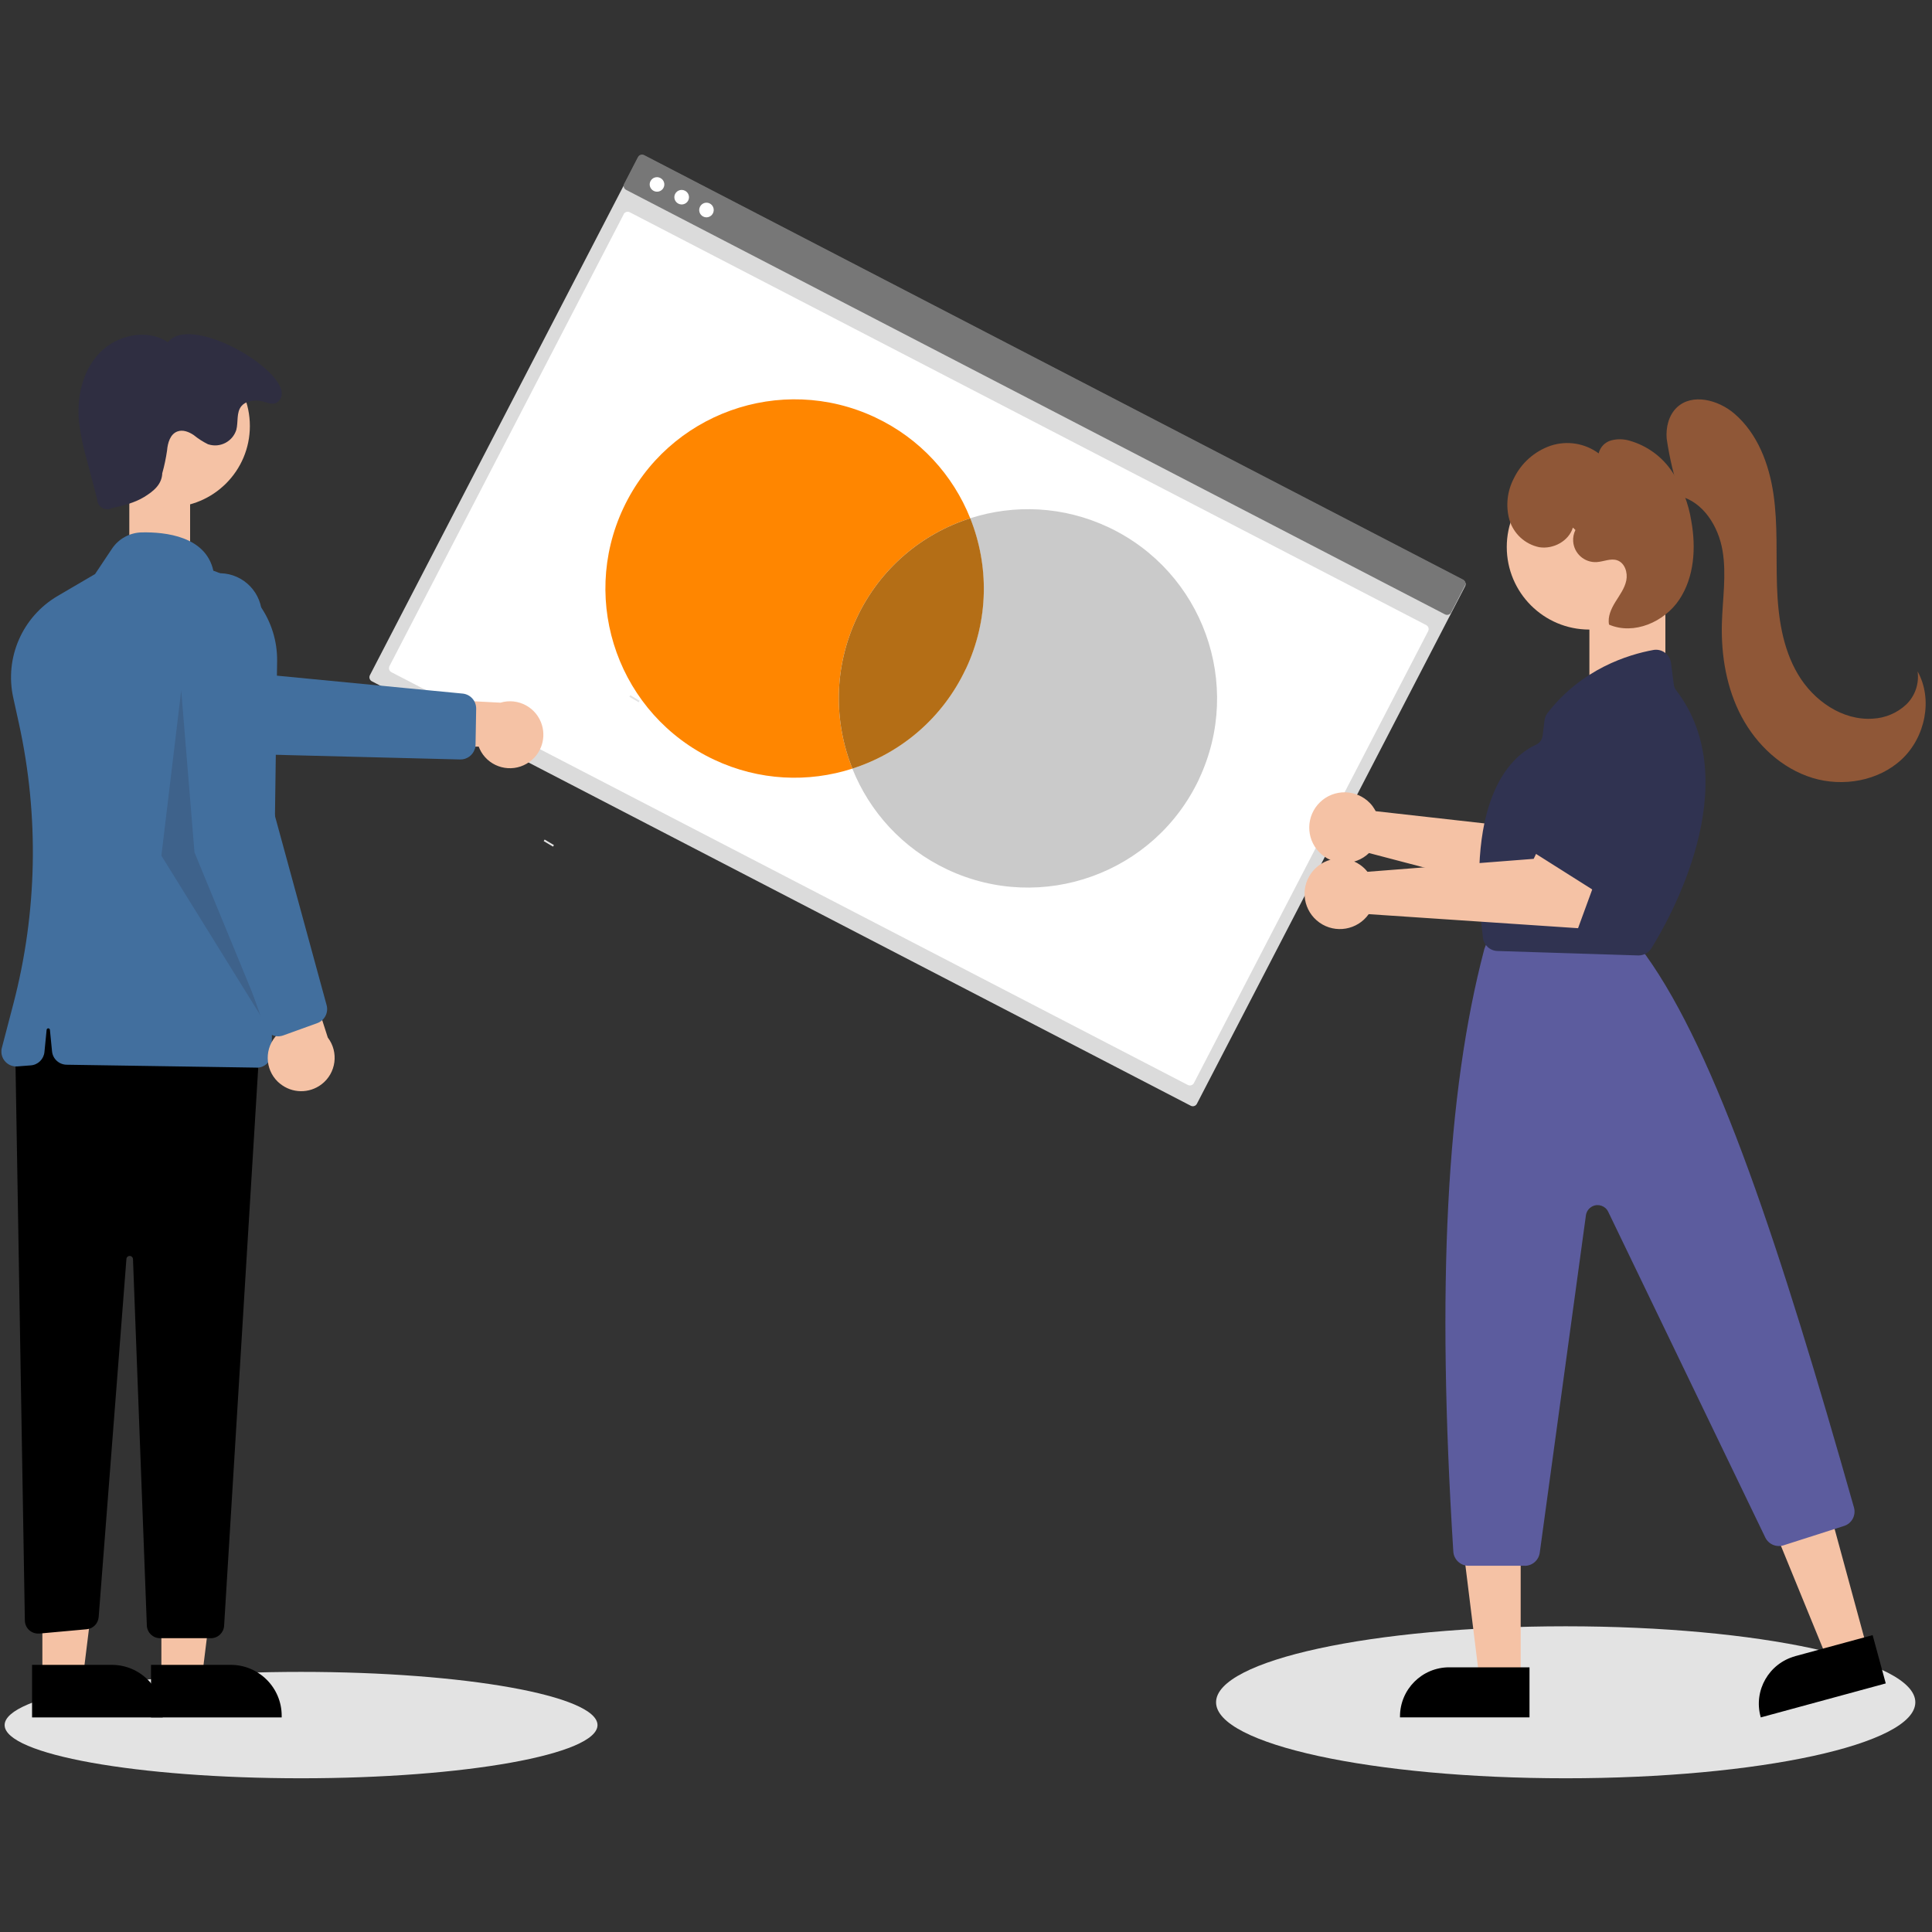
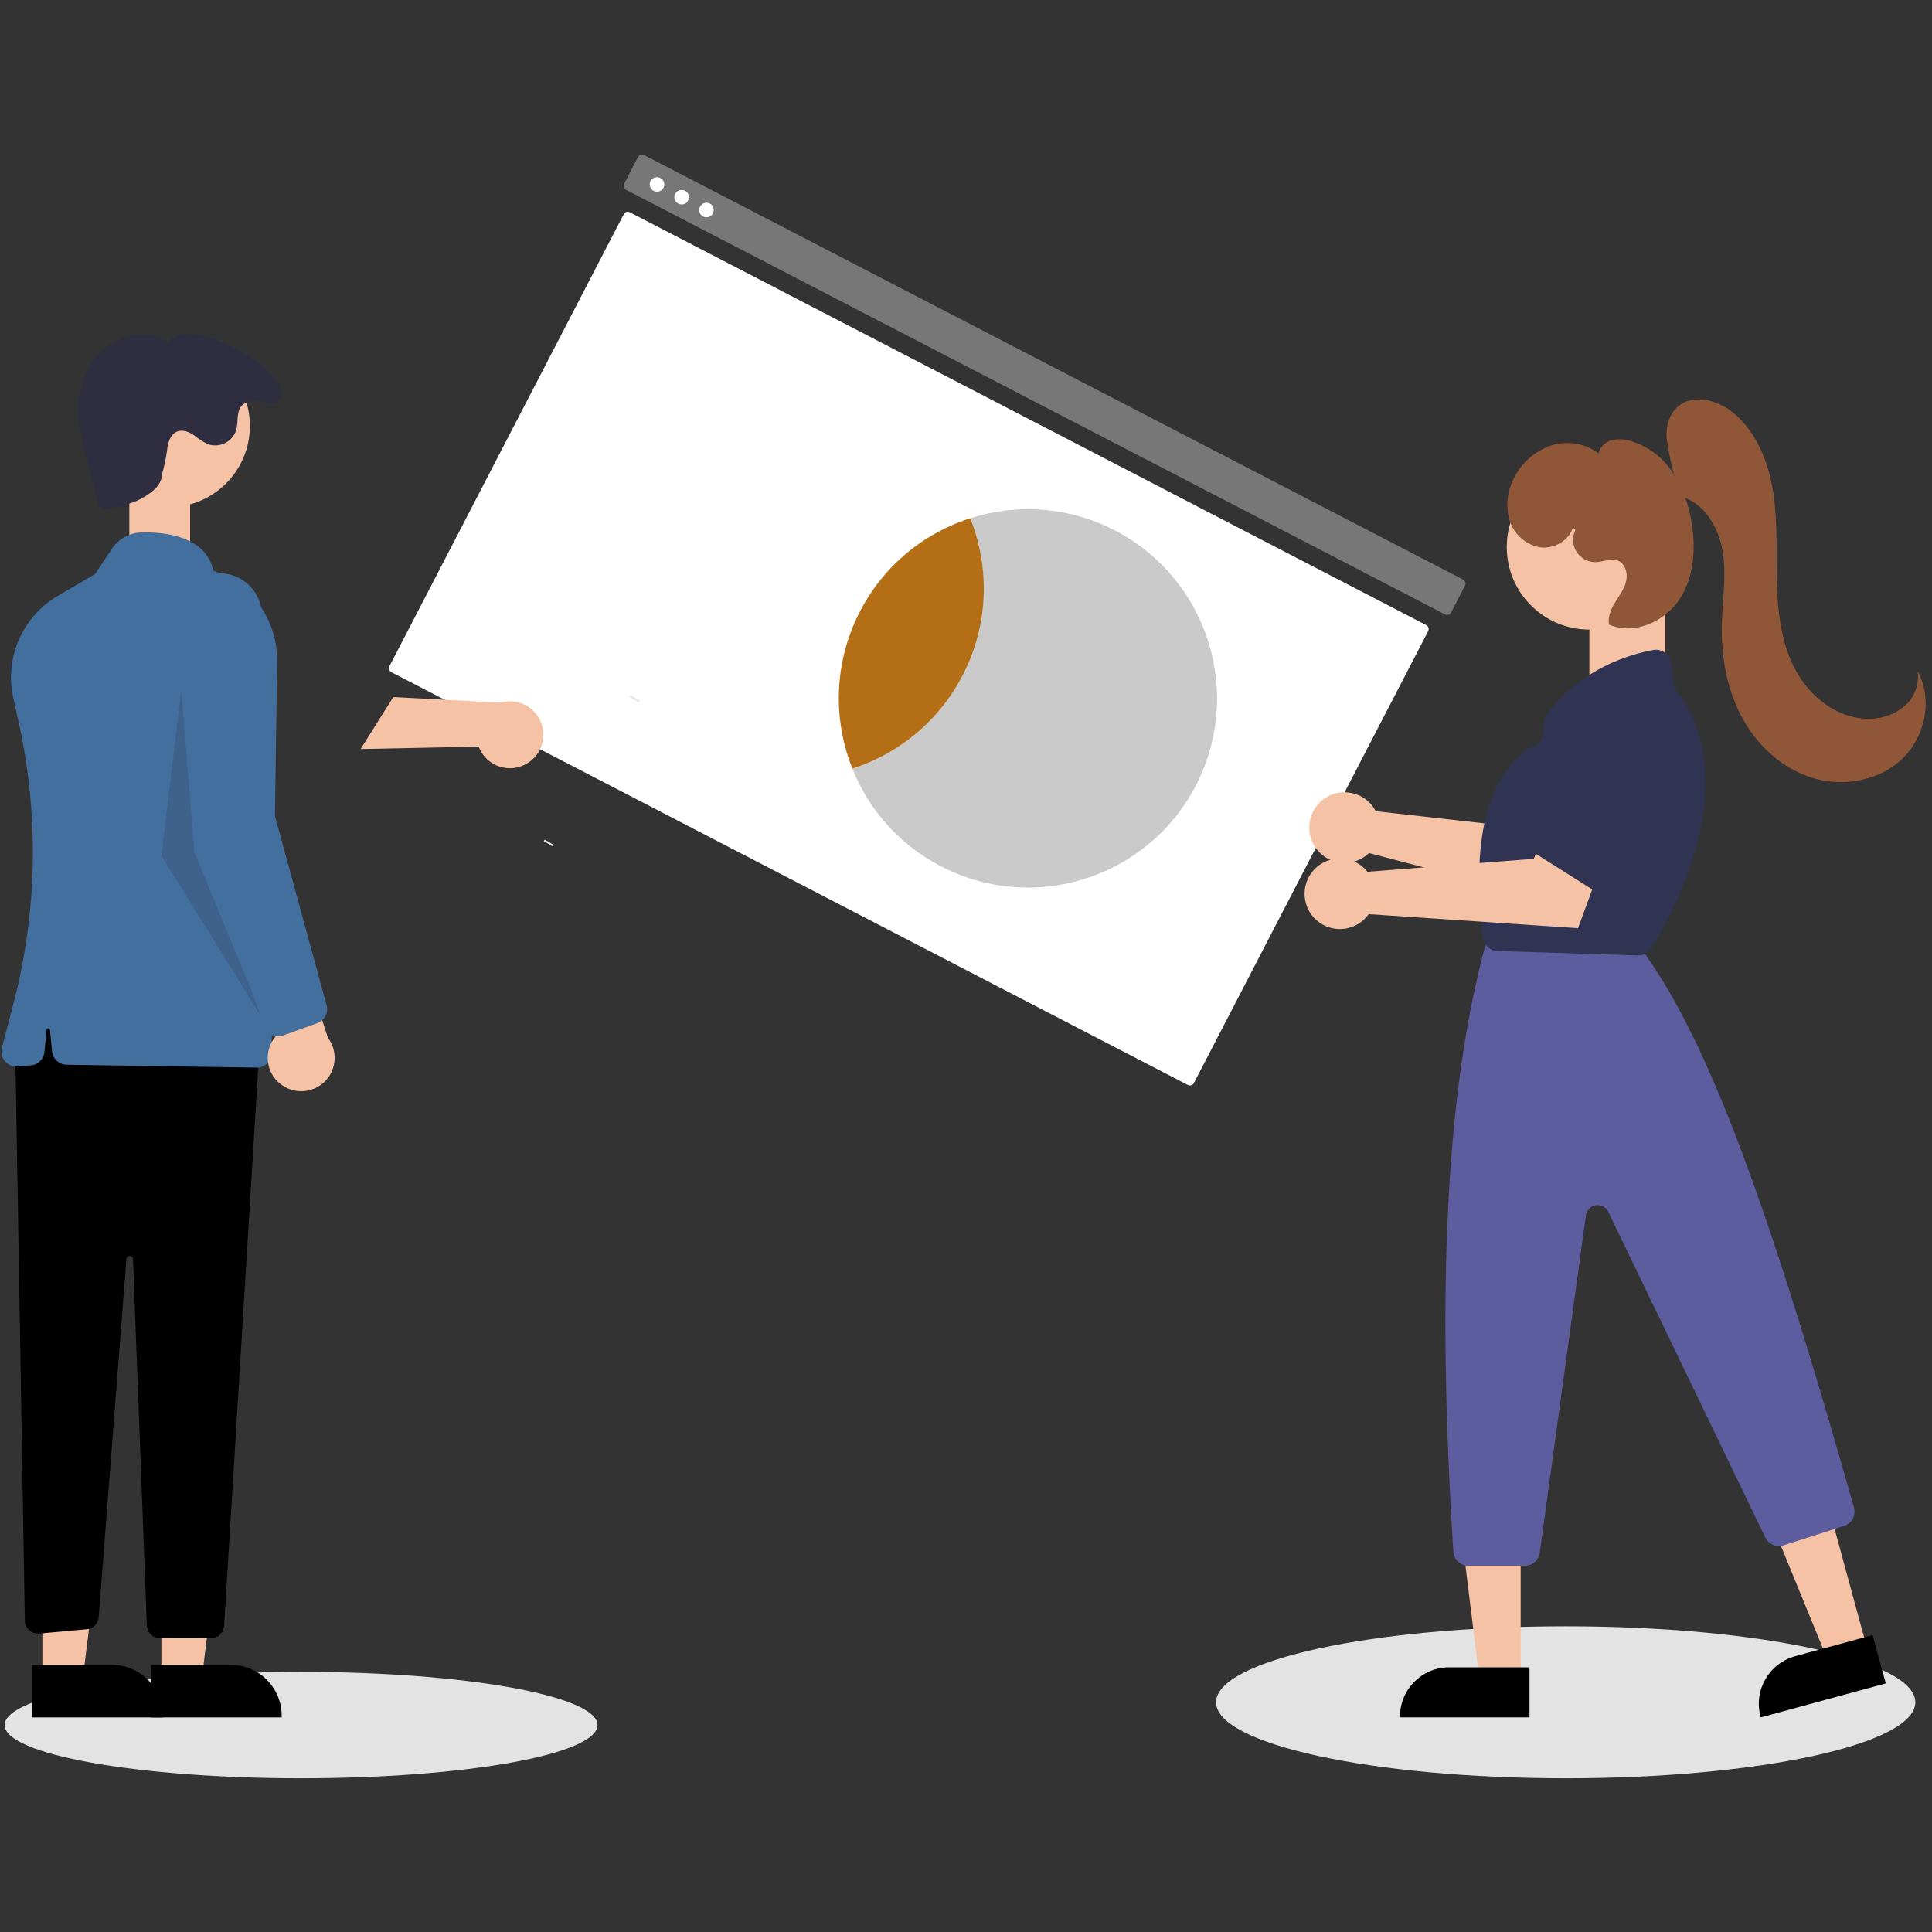
<svg xmlns="http://www.w3.org/2000/svg" viewBox="0 0 300 300">
  <rect x="0" y="0" width="300" height="300" fill="#333333" stroke="none" />
  <defs>
    <style>
      .cls-1 {
        fill: #b46e16;
      }

      .cls-1, .cls-2 {
        mix-blend-mode: multiply;
      }

      .cls-1, .cls-2, .cls-3, .cls-4, .cls-5, .cls-6, .cls-7, .cls-8, .cls-9, .cls-10, .cls-11, .cls-12, .cls-13, .cls-14, .cls-15, .cls-16, .cls-17 {
        stroke-width: 0px;
      }

      .cls-2 {
        fill: #ff8600;
      }

      .cls-3 {
        opacity: .2;
      }

      .cls-3, .cls-4, .cls-18 {
        isolation: isolate;
      }

      .cls-3, .cls-8 {
        fill: #2f2e41;
      }

      .cls-4 {
        fill: #e3e3e3;
      }

      .cls-6 {
        fill: #777;
      }

      .cls-7 {
        fill: #5c5c9e;
      }

      .cls-9 {
        fill: #426f9e;
      }

      .cls-10 {
        fill: #cacaca;
      }

      .cls-11 {
        fill: #dbdbdb;
      }

      .cls-12 {
        fill: #303351;
      }

      .cls-13 {
        fill: #8f5737;
      }

      .cls-14 {
        fill: #6c63ff;
      }

      .cls-15 {
        fill: #fff;
      }

      .cls-16 {
        fill: #f5c2a5;
      }

      .cls-17 {
        fill: #e4e4e4;
      }
    </style>
  </defs>
  <g class="cls-18">
    <g id="Ebene_1" data-name="Ebene 1">
-       <path class="cls-11" d="M99.09,24.48c.18-.34.6-.48.95-.3l127.16,65.91c.34.18.48.6.3.95l-41.65,80.36c-.18.34-.6.48-.95.3L57.74,105.79c-.34-.18-.48-.6-.3-.95L99.09,24.48Z" />
      <path class="cls-15" d="M96.84,33.26c.18-.34.6-.48.95-.3l123.67,64.1c.34.18.48.6.3.95l-36.37,70.16c-.18.34-.6.48-.95.3L60.78,104.38c-.34-.18-.48-.6-.3-.95l36.37-70.16Z" />
      <path class="cls-6" d="M99.07,24.38c.18-.34.6-.48.95-.3l127.16,65.91c.34.18.48.6.3.95l-2.15,4.16c-.18.34-.6.48-.95.3L97.22,29.48c-.34-.18-.48-.6-.3-.95l2.15-4.16Z" />
      <path class="cls-15" d="M101.5,29.64c.56.29,1.24.07,1.53-.48s.07-1.23-.49-1.52-1.24-.07-1.53.48-.07,1.23.49,1.52Z" />
      <path class="cls-15" d="M105.33,31.62c.56.29,1.24.07,1.53-.48s.07-1.23-.49-1.52-1.24-.07-1.53.48-.07,1.23.49,1.52Z" />
      <path class="cls-15" d="M109.18,33.62c.55.29,1.23.07,1.52-.49.29-.56.07-1.24-.48-1.53s-1.23-.07-1.52.49c-.29.56-.07,1.24.48,1.53Z" />
      <rect class="cls-16" x="246.8" y="95.03" width="11.8" height="11.8" />
      <path class="cls-4" d="M243.12,276.13c29.98,0,54.29-5.28,54.29-11.8s-24.31-11.8-54.29-11.8-54.29,5.28-54.29,11.8,24.31,11.8,54.29,11.8Z" />
      <path class="cls-16" d="M213.16,125.23c.17.23.32.48.46.73l25.72,2.89,3.74-5.05,8.37,4.65-7.36,12.28-31.51-8.27c-2.18,2.1-5.65,2.03-7.75-.15-2.1-2.18-2.03-5.65.15-7.75,2.18-2.1,5.65-2.03,7.75.15.16.16.3.34.44.52Z" />
      <rect class="cls-17" x="98.38" y="107.66" width=".28" height="1.68" transform="translate(-45.06 137.87) rotate(-59.32)" />
      <rect class="cls-17" x="85.08" y="130.07" width=".28" height="1.68" transform="translate(-70.85 137.41) rotate(-59.32)" />
      <g>
        <rect class="cls-16" x="20.08" y="76.14" width="9.44" height="9.44" />
        <path class="cls-4" d="M46.75,276.13c25.42,0,46.03-3.7,46.03-8.26s-20.61-8.26-46.03-8.26-46.03,3.7-46.03,8.26,20.61,8.26,46.03,8.26Z" />
        <path class="cls-16" d="M81.79,118.58c-2.46,1.44-5.62.62-7.07-1.83-.15-.26-.28-.54-.39-.82l-18.34.38,5.08-8.07,16.64.87c2.75-.82,5.64.75,6.45,3.5.68,2.3-.3,4.77-2.37,5.97h0Z" />
-         <path class="cls-9" d="M73.73,116.28c-.3,1-1.23,1.67-2.27,1.65l-33.56-.85-30.39-9c-3.48-1.03-5.47-4.69-4.44-8.18,1.03-3.48,4.69-5.47,8.18-4.44.06.02.12.04.18.06l27.46,9,32.96,3.18c1.2.12,2.1,1.14,2.09,2.34l-.1,5.62c0,.21-.03.42-.09.62Z" />
        <polygon class="cls-16" points="25.06 260.57 31.35 260.57 34.35 236.3 25.06 236.3 25.06 260.57" />
        <path class="cls-5" d="M23.45,258.52h12.39s0,0,0,0c4.36,0,7.9,3.54,7.9,7.9h0v.26h-20.29s0-8.15,0-8.15Z" />
        <polygon class="cls-16" points="6.58 260.57 12.87 260.57 15.87 236.3 6.58 236.3 6.58 260.57" />
        <path class="cls-5" d="M4.98,258.52h12.39s0,0,0,0c4.36,0,7.9,3.54,7.9,7.9h0v.26H4.98s0-8.15,0-8.15Z" />
        <path class="cls-5" d="M2.36,162.48l1.5,89.16c.02,1.13.95,2.04,2.09,2.02.05,0,.1,0,.15,0l7.36-.67c1-.09,1.78-.89,1.86-1.89l4.31-55.61c.02-.28.27-.49.55-.47.26.02.46.23.47.49l2.15,56.89c.04,1.1.95,1.98,2.05,1.98h7.9c1.09,0,1.98-.84,2.05-1.93l5.53-90.47-32.85-8.21-5.13,8.73Z" />
        <circle class="cls-16" cx="26.19" cy="66.15" r="12.61" />
        <path class="cls-9" d="M39.86,165.78s-.02,0-.04,0l-29.48-.45c-1.17-.02-2.15-.91-2.26-2.08l-.33-3.34c-.01-.14-.14-.24-.28-.23-.12.01-.22.11-.23.23l-.34,3.45c-.11,1.11-1,1.99-2.12,2.07l-2.08.16c-1.27.1-2.38-.85-2.48-2.13-.02-.26,0-.51.07-.76l1.79-6.84c3.71-14.21,4.01-29.11.87-43.46l-.89-4.05c-1.38-6.22,1.42-12.61,6.91-15.82l5.79-3.39,2.63-3.94c1.03-1.54,2.75-2.49,4.61-2.53,3.66-.08,9.95.59,11.13,5.95,6.01,2.05,10,7.74,9.9,14.09l-.85,60.8c-.02,1.26-1.05,2.28-2.31,2.28h0Z" />
        <path class="cls-8" d="M25.2,73.42c-.05,1.78-1.29,2.81-2.81,3.75-1.52.93-3.29,1.34-5.03,1.73-.75.4-1.68.11-2.08-.64-.12-.22-.18-.46-.18-.71l-1.6-6.07c-.56-1.94-.98-3.92-1.23-5.92-.38-3.85.53-8,3.22-10.79,2.69-2.79,7.36-3.78,10.58-1.63,3.83-4.89,21.31,5.91,17,9.31-.77.6-1.94-.16-2.91-.23s-2.07.1-2.68.85c-.81.99-.46,2.46-.79,3.69-.58,1.81-2.51,2.82-4.33,2.24,0,0-.02,0-.03,0-.81-.4-1.56-.88-2.26-1.45-.75-.5-1.69-.87-2.53-.55-1.11.41-1.5,1.77-1.6,2.95-.17,1.18-.41,2.34-.73,3.48Z" />
        <polygon class="cls-3" points="28.14 107.21 30.2 132.36 40.98 158.54 25.06 132.87 28.14 107.21" />
        <path class="cls-16" d="M43.5,168.29c-2.22-1.78-2.58-5.03-.79-7.26.19-.24.4-.46.63-.66l-6.87-17.01,9.34,1.89,5.09,15.86c1.74,2.28,1.3,5.54-.98,7.27-1.91,1.45-4.56,1.41-6.42-.1h0Z" />
        <path class="cls-9" d="M43.38,160.92c-1.04.07-2-.56-2.35-1.54l-11.12-31.68-2.38-31.61c-.27-3.62,2.44-6.78,6.07-7.06,3.62-.27,6.78,2.44,7.06,6.07,0,.06,0,.13.01.19l1.33,28.86,8.72,31.94c.31,1.16-.32,2.37-1.45,2.78l-5.29,1.91c-.2.07-.4.12-.61.13Z" />
      </g>
      <path class="cls-14" d="M249.62,132.84c-.21-.09-.4-.21-.57-.36l-10.34-8.71c-.99-.84-1.12-2.32-.28-3.31.04-.05.09-.1.13-.14l9.38-9.42c.81-.82,2.11-.93,3.04-.24l7.09,5.15c.91.66,1.23,1.88.74,2.9l-6.14,12.98c-.54,1.15-1.9,1.66-3.06,1.15Z" />
      <polygon class="cls-16" points="289.94 256.02 283.77 257.7 274.35 234.68 283.46 232.2 289.94 256.02" />
      <path class="cls-5" d="M278.75,257.17l12.03-3.27h0l2.04,7.5h0l-19.41,5.28h0l-.03-.12c-1.11-4.07,1.3-8.27,5.37-9.38h0Z" />
      <polygon class="cls-16" points="236.13 260.73 229.73 260.73 226.68 236.05 236.13 236.05 236.13 260.73" />
      <path class="cls-5" d="M225.03,258.9h12.47v7.77h-20.11v-.13c0-4.22,3.42-7.64,7.64-7.64Z" />
      <circle class="cls-16" cx="246.79" cy="84.94" r="12.82" />
      <path class="cls-7" d="M236.76,243.13h-8.74c-1.24,0-2.27-.97-2.35-2.2-2.61-41.42-1.08-71.14,4.8-93.51.03-.1.06-.19.1-.29l.47-1.17c.35-.89,1.22-1.48,2.18-1.48h17.98c.69,0,1.34.3,1.78.82l2.44,2.85c.05.06.09.11.14.17,11.01,15.36,20.88,45.39,32.32,85.75.35,1.22-.33,2.5-1.54,2.88l-9.4,3.01c-1.12.35-2.32-.17-2.83-1.22l-24.39-50.58c-.44-.91-1.53-1.29-2.44-.85-.55.27-.93.79-1.02,1.4l-7.17,52.4c-.16,1.16-1.15,2.03-2.33,2.03Z" />
      <path class="cls-12" d="M254.44,148.36s-.05,0-.07,0l-21.84-.69c-1.16-.03-2.12-.91-2.26-2.06-2.77-22.41,4.83-28.42,8.22-29.96.58-.26.98-.8,1.05-1.43l.29-2.35c.05-.41.21-.81.46-1.14,5.32-6.89,12.59-9.1,16.44-9.8,1.27-.23,2.49.62,2.72,1.89,0,.04.01.08.02.12l.44,3.37c.04.32.17.63.37.88,11.1,14.51-1.27,35.93-3.86,40.07h0c-.43.68-1.18,1.1-1.99,1.1Z" />
      <path class="cls-13" d="M260.9,76.97c-.95-2.89-1.66-5.85-2.1-8.86-.14-1.75.31-3.63,1.58-4.84,2.39-2.26,6.44-1.18,8.93.96,3.61,3.09,5.4,7.84,6.08,12.54s.38,9.48.54,14.23c.16,4.75.84,9.63,3.26,13.71,2.42,4.09,6.91,7.22,11.65,6.88,1.91-.1,3.73-.87,5.13-2.17,1.4-1.33,2.06-3.26,1.79-5.17,2.42,4.34,1.19,10.21-2.42,13.62-3.61,3.41-9.17,4.37-13.91,2.92-4.75-1.46-8.65-5.1-10.99-9.49s-3.19-9.45-3.07-14.41c.1-3.81.74-7.65.1-11.41s-3-7.57-6.71-8.46l.12-.04Z" />
      <path class="cls-13" d="M244.24,81.91c-.63,2.11-3.05,3.41-5.23,3.06-2.21-.46-3.98-2.09-4.63-4.25-.6-2.15-.35-4.44.68-6.42,1.15-2.39,3.21-4.22,5.72-5.09,2.53-.84,5.32-.39,7.46,1.19.23-.97.96-1.73,1.92-2.01.94-.25,1.94-.24,2.88.04,2.7.77,5.04,2.47,6.6,4.8,1.54,2.32,2.56,4.95,2.99,7.71.74,4.13.46,8.65-1.86,12.15-2.32,3.5-7.07,5.56-10.92,3.9-.24-1.23.33-2.46.99-3.53s1.44-2.1,1.69-3.33c.25-1.23-.23-2.72-1.42-3.13-1.01-.34-2.09.21-3.16.28-1.91.12-3.55-1.33-3.67-3.23-.04-.6.08-1.21.35-1.75l-.41-.39Z" />
      <path class="cls-16" d="M211.75,134.73c.21.2.41.41.59.64l25.81-2.01,2.72-5.67,9.09,2.99-4.92,13.45-32.51-2.18c-1.75,2.47-5.17,3.06-7.64,1.31-2.47-1.75-3.06-5.17-1.31-7.64,1.75-2.47,5.17-3.06,7.64-1.31.18.13.36.27.53.43h0Z" />
      <path class="cls-12" d="M249.82,139.63c-.22-.06-.43-.15-.62-.28l-11.43-7.22c-1.1-.69-1.42-2.14-.73-3.24.03-.06.07-.11.11-.16l8.01-10.61c.69-.93,1.96-1.21,2.98-.66l7.73,4.14c1,.53,1.47,1.7,1.13,2.78l-4.31,13.69c-.38,1.21-1.66,1.9-2.88,1.56h0Z" />
      <g>
        <path class="cls-10" d="M186.2,120.95c-6.91,14.68-24.41,20.98-39.09,14.07-7-3.3-12.1-9.01-14.76-15.67,7.48-2.4,13.99-7.79,17.6-15.46,3.61-7.67,3.61-16.11.69-23.41,6.83-2.2,14.48-1.91,21.48,1.39,14.67,6.91,20.97,24.41,14.07,39.08Z" />
-         <path class="cls-2" d="M132.36,119.35c-6.83,2.2-14.47,1.91-21.48-1.39-14.68-6.91-20.98-24.41-14.07-39.09,6.91-14.67,24.41-20.97,39.09-14.06,7.01,3.3,12.1,9.01,14.76,15.67-7.49,2.39-14,7.78-17.61,15.45-3.61,7.68-3.61,16.12-.69,23.42Z" />
        <path class="cls-1" d="M149.96,103.89c-3.61,7.67-10.12,13.06-17.6,15.46-2.92-7.3-2.92-15.74.69-23.42,3.61-7.67,10.12-13.06,17.61-15.45,2.92,7.3,2.92,15.74-.69,23.41Z" />
      </g>
    </g>
  </g>
</svg>